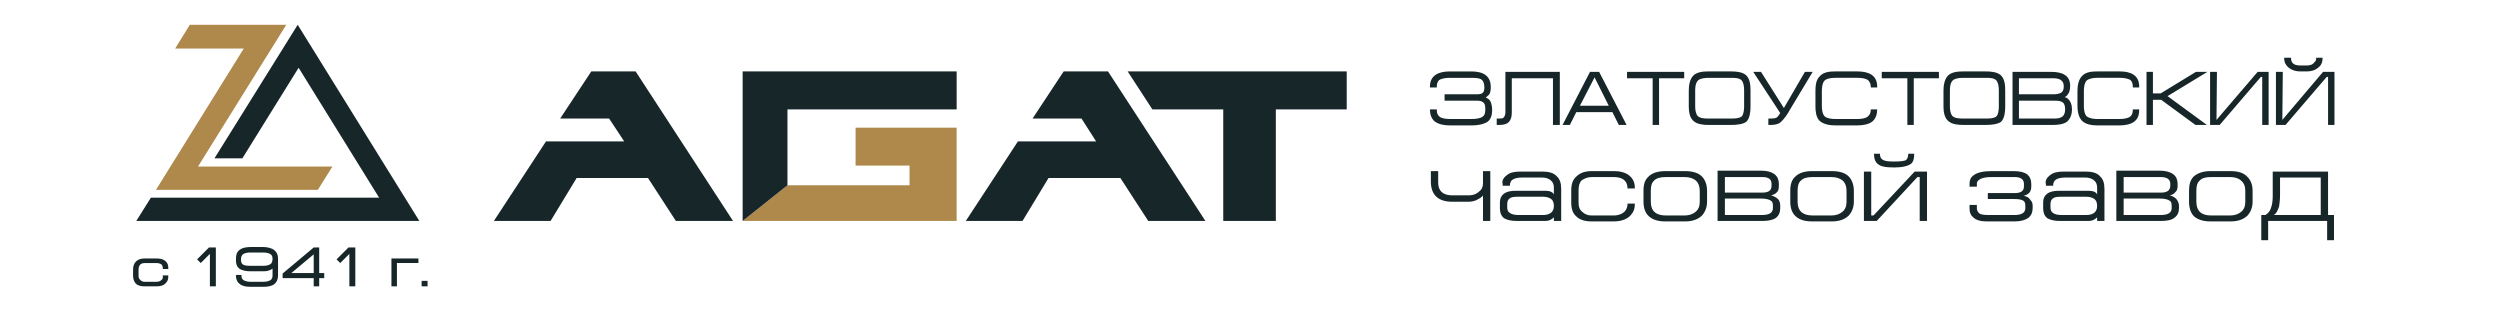
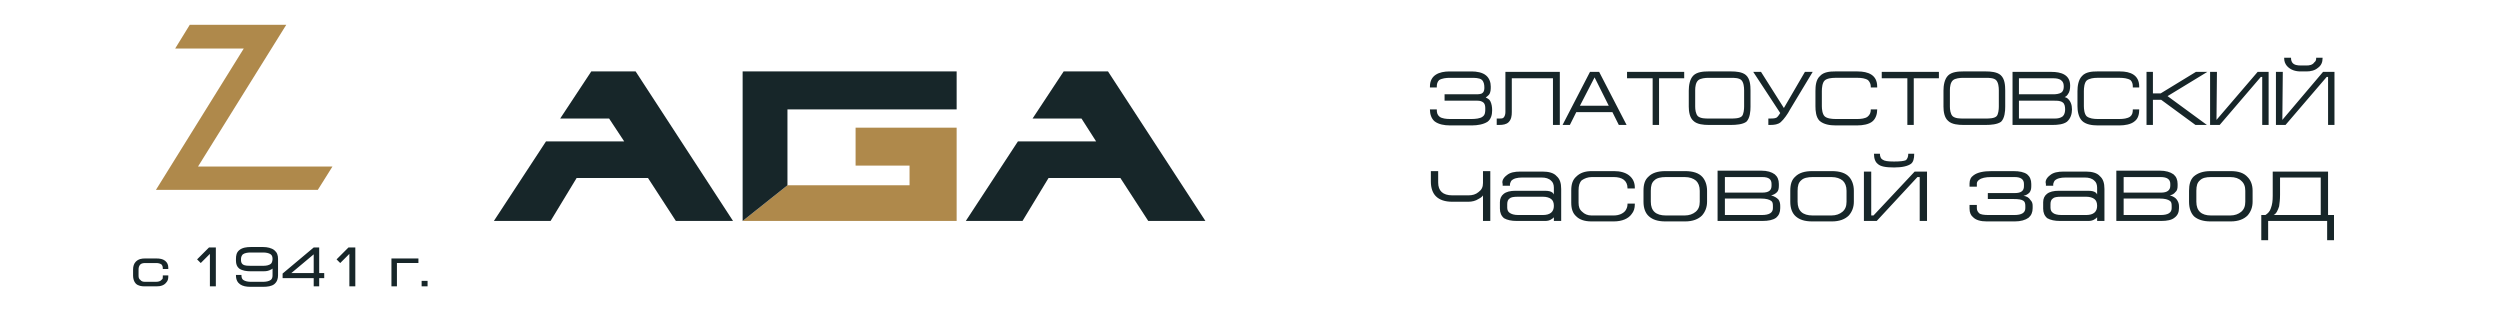
<svg xmlns="http://www.w3.org/2000/svg" xml:space="preserve" width="160.254mm" height="19.974mm" version="1.1" style="shape-rendering:geometricPrecision; text-rendering:geometricPrecision; image-rendering:optimizeQuality; fill-rule:evenodd; clip-rule:evenodd" viewBox="0 0 5467 681">
  <defs>
    <style type="text/css">
   
    .fil0 {fill:none}
    .fil1 {fill:#172629}
    .fil2 {fill:#AF894B}
    .fil3 {fill:#172629;fill-rule:nonzero}
   
  </style>
  </defs>
  <g id="Слой_x0020_1">
    <rect class="fil0" width="5467" height="681" />
    <g id="_2516914653760">
      <g>
        <polygon class="fil1" points="1204,483 1080,483 1194,309 1365,309 1332,259 1225,259 1293,156 1390,156 1603,483 1478,483 1417,389 1261,389 " />
        <polygon class="fil2" points="1624,483 2092,483 2092,279 1871,279 1871,362 1989,362 1989,405 1722,405 " />
        <polygon class="fil1" points="2236,483 2112,483 2226,309 2397,309 2365,259 2258,259 2326,156 2423,156 2636,483 2511,483 2450,389 2293,389 " />
-         <polygon class="fil1" points="2945,156 2466,156 2520,239 2675,239 2675,483 2790,483 2790,239 2945,239 " />
        <polygon class="fil1" points="2092,239 2092,156 1624,156 1624,483 1722,405 1722,239 " />
      </g>
      <g>
-         <polygon class="fil1" points="829,432 653,148 530,346 469,346 651,54 917,483 298,483 330,432 " />
        <path class="fil2" d="M433 364l294 0 -32 51 -354 0 192 -309 -150 0 32 -52 211 0c-70,112 -123,198 -193,310l0 0z" />
      </g>
      <g>
        <path class="fil1" d="M3249 213c4,2 8,4 10,8 3,6 4,13 4,20 0,9 -2,19 -10,25 -9,6 -23,8 -33,8l-50 0c-11,0 -24,-2 -33,-9 -7,-6 -10,-16 -10,-25l0 -1 15 0 0 1c0,6 1,11 6,15 5,4 15,5 22,5l49 0c7,0 18,-1 23,-5 6,-4 6,-11 6,-17 0,-4 0,-9 -3,-13 -4,-4 -9,-5 -14,-5l-72 0 0 -14 68 0c5,0 12,0 15,-3 4,-3 4,-9 4,-12 0,-6 -1,-13 -6,-17 -5,-4 -16,-4 -22,-4l-48 0c-7,0 -17,1 -23,5 -4,4 -5,9 -5,14l0 2 -15 0 0 -2c0,-25 20,-33 43,-33l48 0c11,0 24,2 32,9 7,6 10,15 10,24 0,6 0,13 -4,18 -2,2 -4,4 -7,6zm147 -42l-90 0 0 74c0,8 -1,16 -7,22 -5,5 -13,6 -20,6l-6 0 0 -14 7 0c3,0 6,0 8,-2 3,-3 4,-8 4,-12l0 -88 119 0 0 116 -15 0 0 -102zm130 74l-79 0 -14 28 -16 0 60 -116 20 0 60 116 -17 0 -14 -28zm102 -74l0 102 -14 0 0 -102 -56 0 0 -14 125 0 0 14 -55 0zm200 62c0,10 -1,25 -9,33 -8,6 -23,7 -33,7l-50 0c-10,0 -25,-1 -33,-9 -8,-7 -10,-20 -10,-31l0 -35c0,-11 2,-25 10,-33 8,-8 22,-9 33,-9l50 0c10,0 24,1 32,8 9,8 10,22 10,34l0 35zm65 14l-59 -90 17 0 50 79 46 -79 17 0 -50 83c-4,8 -13,21 -20,27 -6,5 -14,6 -22,6l-5 0 0 -14 5 0c4,0 9,0 13,-2 3,-2 6,-7 8,-10zm169 27l-49 0c-11,0 -25,-2 -34,-10 -8,-8 -9,-22 -9,-32l0 -33c0,-11 1,-25 10,-33 8,-9 22,-10 33,-10l49 0c24,0 43,8 43,33l0 2 -14 0 0 -2c0,-5 -2,-10 -6,-14 -6,-4 -15,-5 -22,-5l-50 0c-7,0 -18,1 -23,6 -5,5 -6,16 -6,23l0 33c0,6 1,17 6,22 5,5 16,6 23,6l50 0c6,0 16,-1 21,-5 5,-4 7,-9 7,-15l0 -1 14 0 0 1c0,9 -3,19 -10,25 -8,7 -22,9 -33,9zm123 -103l0 102 -14 0 0 -102 -56 0 0 -14 125 0 0 14 -55 0zm200 62c0,10 -1,25 -9,33 -8,6 -23,7 -33,7l-50 0c-10,0 -25,-1 -33,-9 -8,-7 -10,-20 -10,-31l0 -35c0,-11 2,-25 10,-33 8,-8 22,-9 33,-9l50 0c10,0 24,1 32,8 9,8 10,22 10,34l0 35zm130 -21c2,1 3,1 5,2 8,6 11,15 11,25 0,10 -3,20 -11,27 -8,6 -21,7 -31,7l-88 0 0 -116 85 0c21,0 41,6 41,30 0,7 -1,14 -5,19 -2,3 -4,5 -7,6zm121 62l-50 0c-11,0 -25,-2 -33,-10 -8,-8 -10,-22 -10,-32l0 -33c0,-11 2,-25 10,-33 8,-9 22,-10 33,-10l50 0c23,0 42,8 42,33l0 2 -14 0 0 -2c0,-5 -1,-10 -5,-14 -6,-4 -16,-5 -23,-5l-50 0c-7,0 -17,1 -23,6 -5,5 -6,16 -6,23l0 33c0,6 1,17 6,22 6,5 16,6 23,6l50 0c7,0 16,-1 22,-5 5,-4 6,-9 6,-15l0 -1 14 0 0 1c0,9 -2,19 -10,25 -8,7 -22,9 -32,9zm72 -70l17 0 77 -47 25 0 -87 53 86 63 -25 0 -75 -55 -18 0 0 55 -14 0 0 -116 14 0 0 47zm239 -36l-3 0 -90 105 -21 0 0 -116 15 0 -1 105 90 -105 24 0 0 116 -14 0 0 -105zm144 0l-3 0 -90 105 -21 0 0 -116 15 0 -1 105 89 -105 25 0 0 116 -14 0 0 -105zm-47 -12l-13 0c-11,0 -22,-3 -30,-12 -4,-5 -6,-10 -6,-17l0 -1 15 0 0 1c0,4 1,7 3,10 4,5 11,6 18,6l13 0c6,0 13,-1 17,-7 3,-2 4,-5 4,-9l0 -1 14 0 0 1c0,9 -3,16 -10,21 -7,6 -16,8 -25,8zm-1589 75l63 0 -31 -62 -32 62zm359 -34c0,-7 -1,-17 -6,-22 -5,-5 -16,-5 -22,-5l-50 0c-7,0 -17,1 -22,5 -6,5 -7,15 -7,22l0 36c0,6 1,16 6,21 6,5 16,5 23,5l50 0c6,0 18,0 23,-5 4,-4 5,-15 5,-21l0 -36zm557 0c0,-7 -1,-17 -6,-22 -5,-5 -16,-5 -22,-5l-50 0c-7,0 -17,1 -22,5 -6,5 -7,15 -7,22l0 36c0,6 1,16 6,21 6,5 16,5 23,5l50 0c6,0 18,0 23,-5 4,-4 5,-15 5,-21l0 -36zm44 -26l0 35 76 0c5,0 13,-1 17,-4 4,-3 5,-8 5,-13 0,-5 -1,-10 -5,-13 -4,-4 -11,-5 -17,-5l-76 0zm0 49l0 39 79 0c6,0 12,-1 17,-5 4,-4 5,-10 5,-15 0,-6 -1,-12 -5,-15 -5,-4 -12,-4 -18,-4l-78 0z" />
        <path class="fil3" d="M3259 374l0 109 -16 0 0 -56c-1,2 -4,5 -10,8 -6,4 -14,6 -22,6l-35 0c-16,0 -28,-4 -36,-12 -7,-7 -11,-18 -11,-32l0 -23 16 0 0 25c0,18 10,28 31,28l35 0c9,0 16,-2 22,-7 7,-5 10,-11 10,-20l0 -26 16 0zm21 68c0,-8 3,-14 8,-18 6,-5 15,-7 26,-7l64 0c8,0 13,1 17,4 1,1 2,2 3,4l0 -15c0,-6 -2,-12 -6,-15 -5,-5 -12,-7 -21,-7l-42 0c-11,0 -19,2 -24,7 -1,1 -2,4 -3,7l0 4 -16 0 0 -4c-2,-6 1,-13 9,-19 7,-6 17,-8 30,-8l48 0c14,0 25,3 31,10 7,6 10,15 10,28l0 70 -16 0 0 -8c-2,2 -3,3 -5,4 -4,3 -9,4 -14,4l-62 0c-12,0 -21,-2 -28,-6 -6,-5 -9,-12 -9,-21l0 -14zm40 -12c-10,0 -16,1 -19,4 -3,2 -5,6 -5,12l0 8c0,5 2,9 5,11 4,3 10,5 19,5l54 0c16,0 24,-7 24,-20 0,-7 -2,-12 -6,-15 -4,-3 -10,-5 -18,-5l-54 0zm161 -43c-9,0 -16,3 -22,7 -5,5 -7,12 -7,22l0 27c0,9 2,15 8,20 5,5 12,8 20,8l49 0c11,0 20,-4 25,-10 3,-4 5,-9 5,-14l0 -2 16 0 0 2c0,8 -2,15 -7,21 -7,10 -21,16 -39,16l-49 0c-15,0 -26,-4 -33,-11 -8,-7 -11,-17 -11,-30l0 -27c0,-13 3,-23 11,-30 8,-8 19,-12 34,-12l48 0 0 0c14,0 25,3 33,9 9,7 13,16 13,27l0 2 -16 0 0 -1c0,-8 -3,-14 -8,-18 -5,-4 -13,-6 -22,-6l-48 0zm113 30c0,-14 3,-24 11,-31 8,-8 20,-12 37,-12l43 0c17,0 30,4 38,13 6,7 10,17 10,30l0 24c0,12 -4,22 -11,30 -8,8 -20,13 -37,13l-43 0c-17,0 -28,-4 -36,-11 -8,-7 -12,-18 -12,-32l0 -12 0 -12zm16 24c0,20 11,30 33,30l41 0c10,0 18,-3 24,-8 6,-5 9,-12 9,-22l0 -24c0,-10 -3,-17 -8,-22 -6,-5 -14,-8 -25,-8l-41 0c-11,0 -20,2 -25,7 -6,5 -8,12 -8,23l0 24zm162 -54l0 34 82 0c14,0 20,-5 20,-15l0 -4c0,-10 -6,-15 -20,-15l-82 0zm-16 96l0 -110 95 0c14,0 23,3 30,8 6,5 9,12 9,21l0 4c0,6 -1,11 -4,14 -4,4 -8,6 -13,7 7,2 12,5 16,9 3,4 4,9 4,14l0 5c0,9 -3,16 -9,21 -7,5 -17,7 -30,7l-98 0zm16 -49l0 36 81 0c16,0 24,-5 24,-15l0 -5c0,-6 -1,-9 -4,-11 -4,-3 -11,-5 -22,-5l-79 0zm143 -17c0,-14 3,-24 11,-31 8,-8 20,-12 37,-12l43 0c17,0 30,4 38,13 6,7 10,17 10,30l0 24c0,12 -4,22 -11,30 -8,8 -20,13 -37,13l-43 0c-17,0 -28,-4 -36,-11 -8,-7 -12,-18 -12,-32l0 -12 0 -12zm16 24c0,20 11,30 33,30l41 0c10,0 18,-3 24,-8 6,-5 9,-12 9,-22l0 -24c0,-10 -3,-17 -8,-22 -6,-5 -14,-8 -25,-8l-41 0c-11,0 -20,2 -25,7 -6,5 -8,12 -8,23l0 24zm145 42l0 -108 16 0 0 96 5 0 90 -96 27 0 0 108 -16 0 0 -96 -5 0 -89 96 -28 0zm65 -130l2 0c12,0 21,-1 25,-3 3,-3 5,-7 5,-14l13 0c0,11 -2,18 -7,22 -7,5 -19,8 -37,8 -18,0 -30,-2 -36,-8 -5,-4 -8,-11 -8,-22l13 0c0,6 2,11 6,13 4,3 12,4 24,4zm265 131c13,0 23,-3 30,-8 6,-5 9,-12 9,-21l0 -5c0,-5 -1,-9 -5,-13 -3,-5 -8,-8 -15,-9 5,-1 9,-3 13,-7 3,-4 4,-8 4,-14l0 -5c0,-9 -3,-16 -9,-21 -7,-5 -17,-7 -30,-7l-48 0c-18,0 -31,3 -39,9 -6,4 -9,10 -9,18l0 7 16 0 0 -7c0,-3 2,-6 5,-8 5,-4 14,-6 26,-6l52 0c13,0 20,5 20,15l0 5c0,10 -6,15 -20,15l-59 0 0 13 56 0c11,0 18,1 22,4 3,2 4,6 4,11l0 5c0,10 -8,15 -24,15l-56 0c-10,0 -18,-1 -21,-4 -3,-3 -5,-6 -5,-11l0 -7 -16 0 0 8c0,9 3,15 8,19 6,6 16,9 30,9l61 0zm62 -42c0,-8 3,-14 8,-18 6,-5 15,-7 26,-7l64 0c8,0 13,1 17,4 1,1 2,2 3,4l0 -15c0,-6 -2,-12 -6,-15 -5,-5 -12,-7 -21,-7l-42 0c-11,0 -19,2 -24,7 -1,1 -2,4 -3,7l0 4 -16 0 0 -4c-2,-6 1,-13 9,-19 7,-6 17,-8 30,-8l48 0c14,0 25,3 31,10 7,6 10,15 10,28l0 70 -16 0 0 -8c-2,2 -3,3 -5,4 -4,3 -9,4 -14,4l-62 0c-12,0 -21,-2 -28,-6 -6,-5 -9,-12 -9,-21l0 -14zm40 -12c-10,0 -16,1 -19,4 -3,2 -5,6 -5,12l0 8c0,5 2,9 5,11 3,3 10,5 19,5l54 0c16,0 24,-7 24,-20 0,-7 -2,-12 -6,-15 -4,-3 -10,-5 -18,-5l-54 0zm136 -43l0 34 82 0c13,0 20,-5 20,-15l0 -4c0,-10 -7,-15 -21,-15l-81 0zm-16 96l0 -110 95 0c13,0 23,3 30,8 6,5 9,12 9,21l0 4c0,6 -1,11 -5,14 -3,4 -7,6 -12,7 7,2 12,5 15,9 3,4 5,9 5,14l0 5c0,9 -3,16 -10,21 -6,5 -16,7 -29,7l-98 0zm16 -49l0 36 81 0c16,0 24,-5 24,-15l0 -5c0,-6 -1,-9 -4,-11 -4,-3 -11,-5 -22,-5l-79 0zm143 -17c0,-14 3,-24 10,-31 9,-8 21,-12 37,-12l44 0c17,0 29,4 37,13 7,7 11,17 11,30l0 24c0,12 -4,22 -11,30 -8,8 -20,13 -37,13l-44 0c-16,0 -28,-4 -36,-11 -7,-7 -11,-18 -11,-32l0 -12 0 -12zm16 24c0,20 11,30 32,30l42 0c10,0 18,-3 24,-8 6,-5 9,-12 9,-22l0 -24c0,-10 -3,-17 -9,-22 -5,-5 -13,-8 -24,-8l-42 0c-11,0 -19,2 -24,7 -6,5 -8,12 -8,23l0 24zm151 29c5,-3 10,-8 12,-15 3,-8 4,-16 4,-27l0 -53 121 0 0 95 13 0 0 55 -15 0 0 -42 -129 0 0 42 -15 0 0 -55 9 0zm121 0l0 -82 -89 0 0 38c0,10 -1,18 -2,25 -3,9 -6,16 -12,19l103 0z" />
      </g>
      <path class="fil1" d="M342 616c4,0 9,-1 12,-5 2,-1 2,-3 2,-6l0 -3 12 0 0 3c0,4 -1,9 -4,12 -5,7 -13,9 -22,9l-26 0c-6,0 -14,-1 -19,-6 -4,-4 -6,-11 -6,-17l0 -14c0,-7 2,-13 6,-17 6,-6 13,-7 20,-7l25 0c7,0 14,1 19,5 5,4 7,9 7,15l0 3 -12 0 0 -2c0,-3 -1,-6 -3,-8 -3,-2 -7,-3 -11,-3l-25 0c-4,0 -8,1 -10,3 -3,3 -4,7 -4,11l0 14c0,4 1,7 4,9 2,3 6,4 9,4l26 0zm117 -61l-20 20 -8 -8 26 -26 15 0 0 85 -13 0 0 -71zm137 32c-1,1 -2,2 -3,2 -5,3 -10,4 -16,4l-30 0c-7,0 -17,-1 -24,-6 -5,-4 -7,-10 -7,-17l0 -4c0,-7 1,-14 7,-19 7,-6 17,-7 25,-7l28 0c8,0 18,2 24,7 6,5 8,11 8,19l0 36c0,7 -2,14 -8,19 -6,5 -16,6 -24,6l-29 0c-17,0 -31,-6 -31,-25l0 -1 12 0 0 1c0,4 1,8 4,10 4,3 11,4 15,4l30 0c4,0 11,-1 15,-4 3,-2 4,-6 4,-10l0 -15zm102 10l11 0 0 11 -11 0 0 18 -12 0 0 -18 -68 0 0 -10 68 -57 12 0 0 56zm66 -42l-20 20 -8 -8 26 -26 15 0 0 85 -13 0 0 -71zm104 20l0 51 -12 0 0 -61 59 0 0 10 -47 0zm54 51l0 -12 13 0 0 12 -13 0zm-346 -74l-29 0c-5,0 -12,1 -16,4 -3,3 -4,7 -4,10l0 3c0,3 1,7 4,9 4,3 11,3 16,3l30 0c5,0 12,-1 16,-5 2,-2 3,-7 3,-10 0,-4 -1,-8 -4,-10 -4,-3 -11,-4 -16,-4zm110 45l0 -41 -49 41 49 0z" />
    </g>
  </g>
</svg>